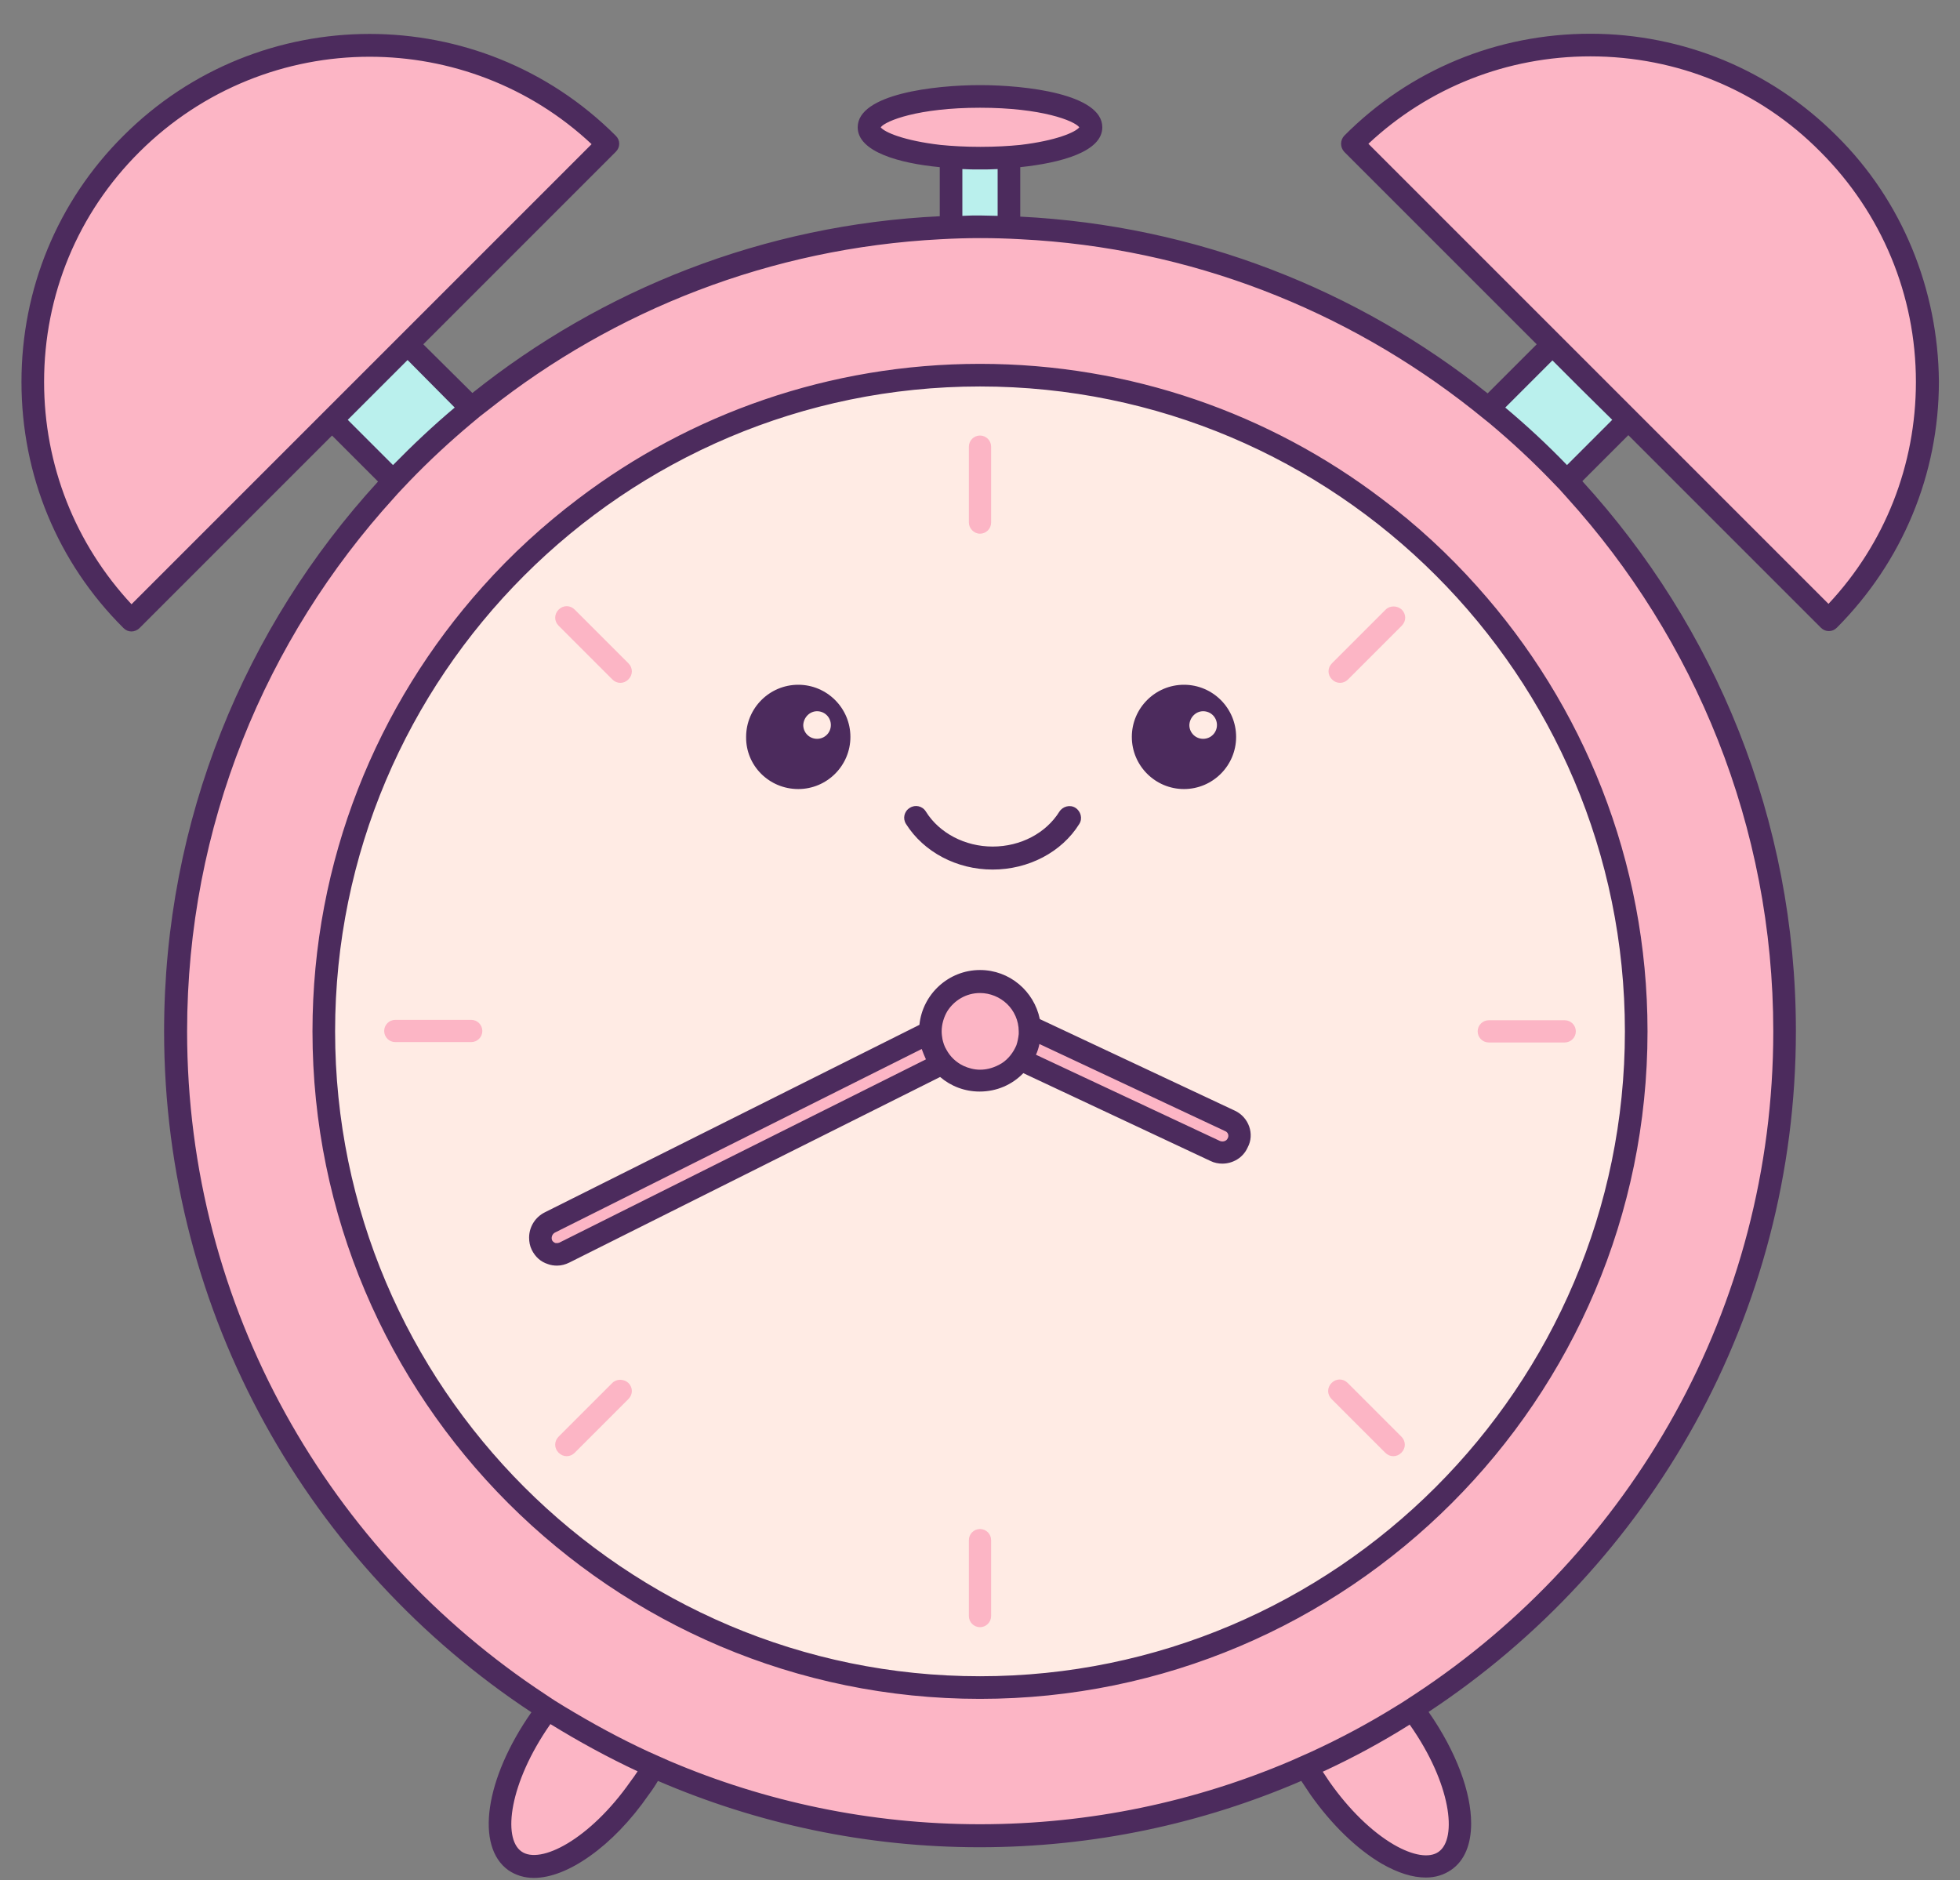
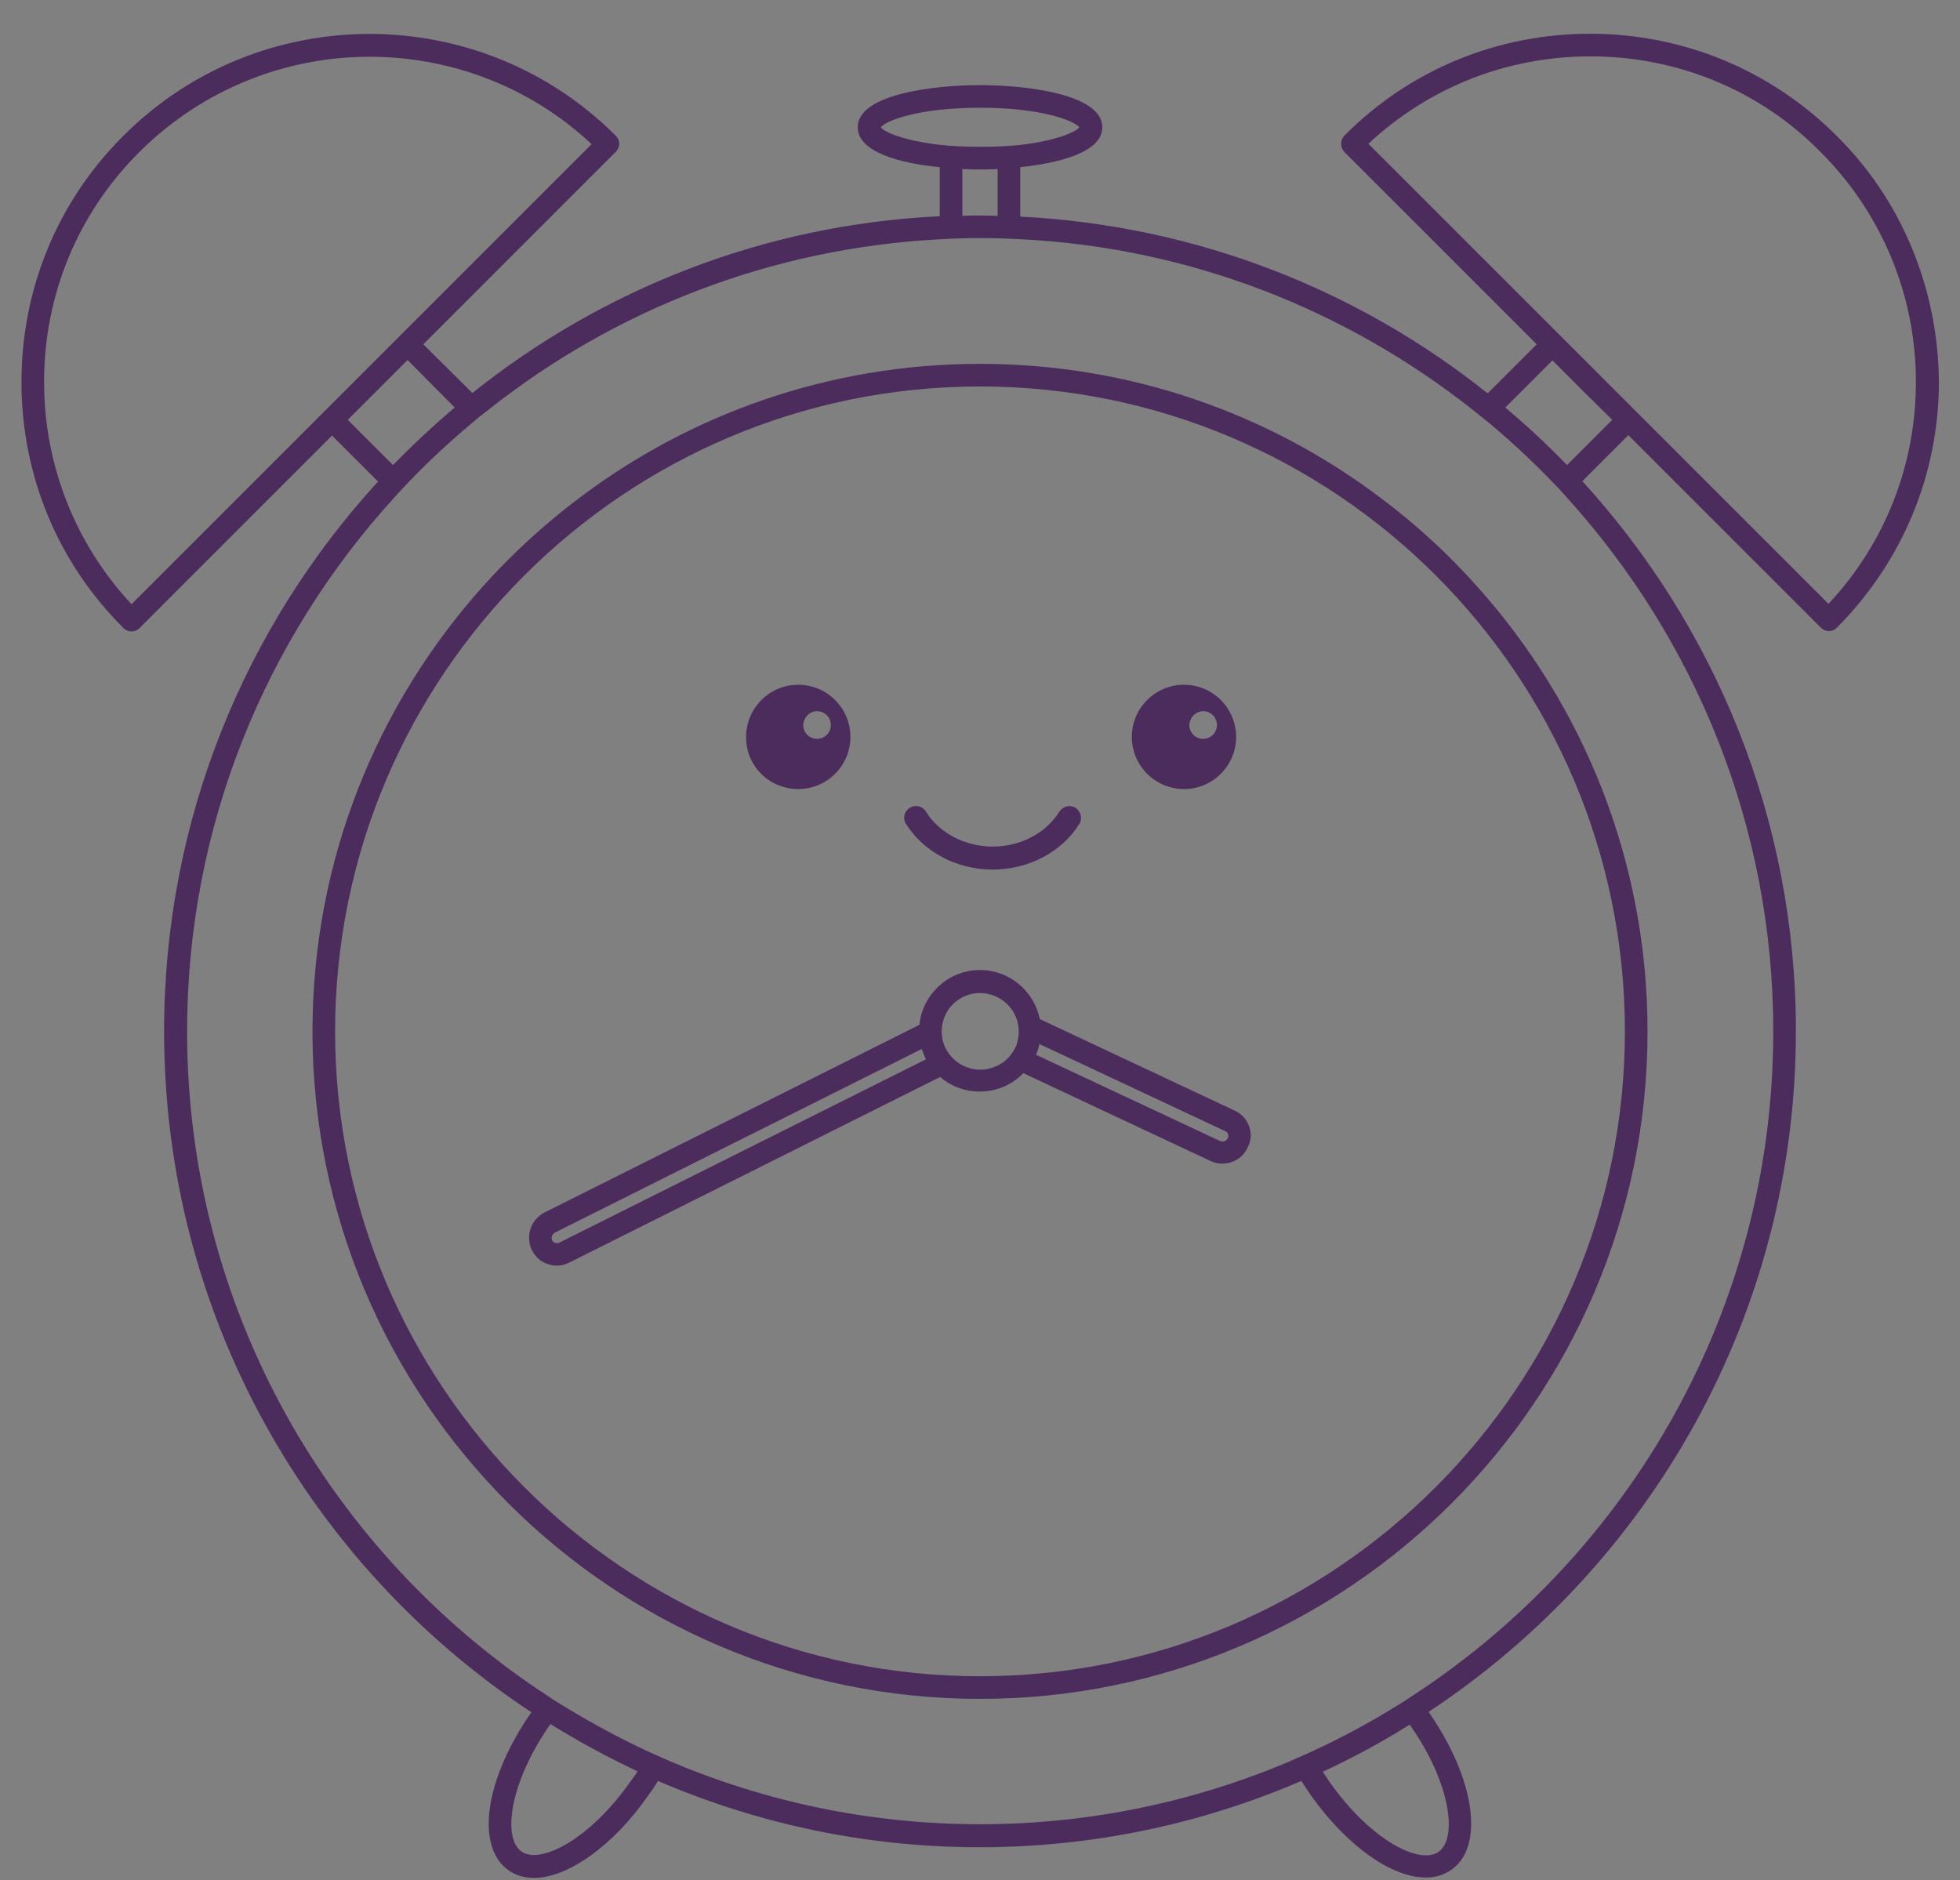
<svg xmlns="http://www.w3.org/2000/svg" fill="#4c2b5d" height="490.4" preserveAspectRatio="xMidYMid meet" version="1" viewBox="-5.6 -8.8 511.2 490.4" width="511.2" zoomAndPan="magnify">
  <rect x="-5.6" y="-8.8" width="511.2" height="490.4" fill="#808080" stroke="none" />
  <g>
    <g id="change1_1">
-       <path d="M100.7,81l42.5,42.5l-19.7,19.7l-42.5-42.5L100.7,81z M242.5,55.1h15v-26h-15V55.1z M399.3,81l-42.5,42.5 l19.7,19.7l42.5-42.5L399.3,81z" fill="#baf0ed" />
-     </g>
+       </g>
    <g id="change2_1">
-       <path d="M421.2,260.2c0,94.5-76.6,171.2-171.2,171.2c-94.5,0-171.2-76.6-171.2-171.2C78.8,165.6,155.5,89,250,89 C344.5,89,421.2,165.6,421.2,260.2z" fill="#ffebe4" />
-     </g>
+       </g>
    <g id="change3_1">
-       <path d="M471.3,152.9L347.1,28.7c34.3-34.3,90-34.3,124.3,0C505.6,63,505.6,118.6,471.3,152.9z M28.7,28.7 c-34.3,34.3-34.3,90,0,124.3L152.9,28.7C118.6-5.6,63-5.6,28.7,28.7z M250,32.5c16,0,28.9-3.6,28.9-8c0-4.4-12.9-8-28.9-8 c-16,0-28.9,3.6-28.9,8C221.1,28.9,234,32.5,250,32.5z M315.2,283.5L262.9,259c-0.6-6.6-6.1-11.8-12.9-11.8c-7.2,0-13,5.8-13,13 c0,0.1,0,0.2,0,0.2l-99.3,49.7c-2.2,1.1-3.1,3.7-2,5.9c1.1,2.2,3.7,3.1,5.9,2l98.6-49.3c2.4,2.7,5.9,4.5,9.8,4.5 c4.4,0,8.2-2.2,10.6-5.5l50.9,23.8c2.2,1,4.8,0.1,5.9-2.1C318.3,287.2,317.4,284.6,315.2,283.5z M250,130.4c1.6,0,2.9-1.3,2.9-2.9 v-19.8c0-1.6-1.3-2.9-2.9-2.9c-1.6,0-2.9,1.3-2.9,2.9v19.8C247.1,129,248.4,130.4,250,130.4z M154.1,168.4c0.6,0.6,1.3,0.9,2.1,0.9 c0.8,0,1.5-0.3,2.1-0.9c1.2-1.2,1.2-3,0-4.2l-14-14c-1.2-1.2-3-1.2-4.2,0s-1.2,3,0,4.2L154.1,168.4z M117.3,257.2H97.5 c-1.6,0-2.9,1.3-2.9,2.9c0,1.6,1.3,2.9,2.9,2.9h19.8c1.6,0,2.9-1.3,2.9-2.9C120.2,258.5,118.9,257.2,117.3,257.2z M154.1,351.9 l-14,14c-1.2,1.2-1.2,3,0,4.2c0.6,0.6,1.3,0.9,2.1,0.9s1.5-0.3,2.1-0.9l14-14c1.2-1.2,1.2-3,0-4.2 C157.1,350.8,155.2,350.8,154.1,351.9z M250,390c-1.6,0-2.9,1.3-2.9,2.9v19.8c0,1.6,1.3,2.9,2.9,2.9c1.6,0,2.9-1.3,2.9-2.9v-19.8 C252.9,391.3,251.6,390,250,390z M345.9,351.9c-1.2-1.2-3-1.2-4.2,0c-1.2,1.2-1.2,3,0,4.2l14,14c0.6,0.6,1.3,0.9,2.1,0.9 s1.5-0.3,2.1-0.9c1.2-1.2,1.2-3,0-4.2L345.9,351.9z M382.7,263.1h19.8c1.6,0,2.9-1.3,2.9-2.9c0-1.6-1.3-2.9-2.9-2.9h-19.8 c-1.6,0-2.9,1.3-2.9,2.9C379.8,261.8,381.1,263.1,382.7,263.1z M355.8,150.2l-14,14c-1.2,1.2-1.2,3,0,4.2c0.6,0.6,1.3,0.9,2.1,0.9 s1.5-0.3,2.1-0.9l14-14c1.2-1.2,1.2-3,0-4.2C358.8,149.1,356.9,149.1,355.8,150.2z M459.8,260.2c0,74.3-38.7,139.7-97,176.9 c0.6,0.8,1.2,1.6,1.8,2.4c10.8,15.5,13.8,32.1,6.7,37.1c-7.1,5-21.7-3.5-32.5-19c-1.3-1.9-2.5-3.8-3.6-5.7 c-26,11.6-54.8,18-85.2,18c-30.3,0-59.1-6.4-85.2-18c-1.1,1.9-2.3,3.8-3.6,5.7c-10.8,15.5-25.4,24-32.5,19 c-7.1-5-4.1-21.6,6.7-37.1c0.6-0.8,1.2-1.6,1.8-2.4c-58.3-37.3-97-102.6-97-176.9c0-115.9,93.9-209.8,209.8-209.8 C365.9,50.3,459.8,144.3,459.8,260.2z M421.2,260.2C421.2,165.6,344.5,89,250,89c-94.5,0-171.2,76.6-171.2,171.2 c0,94.5,76.6,171.2,171.2,171.2C344.5,431.3,421.2,354.7,421.2,260.2z" fill="#fcb5c5" />
-     </g>
+       </g>
    <g id="change4_1">
      <path d="M493.1,56c-4.5-10.9-11.1-20.9-19.7-29.4C464.8,18,454.8,11.4,444,6.9C433.1,2.4,421.3,0,409.2,0 c-24.3,0-47.1,9.4-64.2,26.6c-1.1,1.2-1.1,3,0,4.2L395.2,81l-12.8,12.8c-33.8-27-76-43.8-121.9-46.1V34.8 c10.5-1.1,21.4-4,21.4-10.4c0-8.7-20-11-31.9-11c-11.8,0-31.9,2.3-31.9,11c0,6.4,10.9,9.4,21.4,10.4v12.8 c-46,2.2-88.1,19.1-121.9,46.1L104.8,81L155,30.8c0.6-0.6,0.9-1.3,0.9-2.1s-0.3-1.5-0.9-2.1c-35.4-35.4-93-35.4-128.4,0 C9.4,43.7,0,66.6,0,90.8c0,24.3,9.4,47.1,26.6,64.2c0.6,0.6,1.3,0.9,2.1,0.9c0.7,0,1.5-0.3,2.1-0.9L81,104.8l12,12 C58.3,154.7,37.2,205,37.2,260.2c0,74.1,38.1,139.5,95.8,177.6c0,0,0,0,0,0c-12.1,17.3-14.7,35-6,41.2c1.9,1.3,4.2,2,6.6,2 c4.4,0,9.5-2,14.8-5.8c5.2-3.7,10.5-9.1,15.2-15.9c0.9-1.2,1.7-2.4,2.4-3.6c25.8,11.1,54.1,17.3,83.9,17.3 c29.8,0,58.2-6.2,83.9-17.3c0.8,1.2,1.6,2.4,2.4,3.6c5.5,7.8,12.1,14.2,18.6,18c4.2,2.4,8,3.6,11.5,3.6c2.5,0,4.7-0.7,6.6-2 c3.5-2.4,5.2-6.7,5.2-12.1c0-8.1-3.8-18.6-11.1-29.1c0,0,0,0,0,0c57.7-38.1,95.8-103.5,95.8-177.6c0-55.2-21.1-105.5-55.7-143.4 l12-12l0,0l50.2,50.2c0.6,0.6,1.3,0.9,2.1,0.9c0.8,0,1.5-0.3,2.1-0.9c17.1-17.2,26.6-40,26.6-64.2C500,78.7,497.6,66.9,493.1,56z M224.1,24.4c1.3-1.7,9.8-5.1,25.9-5.1c16.1,0,24.6,3.4,25.9,5.1c-1,1.3-6.1,3.5-15.4,4.6c-3,0.3-6.5,0.5-10.4,0.5 c-3.9,0-7.4-0.2-10.4-0.5C230.2,27.9,225.1,25.7,224.1,24.4z M245.4,35.3c1.6,0.1,3.1,0.1,4.6,0.1c1.4,0,3,0,4.6-0.1v12.2 c-1.5,0-3-0.1-4.6-0.1c-1.5,0-3,0-4.6,0.1V35.3z M78.9,98.6l-50.2,50.2C14,133,5.9,112.5,5.9,90.8c0-22.7,8.8-44,24.9-60 c16.6-16.5,38.3-24.8,60-24.8c20.8,0,41.7,7.6,57.9,22.8L98.6,78.9L78.9,98.6z M85.1,100.7l15.6-15.6L113,97.5 c-5.6,4.7-11,9.8-16.1,15L85.1,100.7z M158.8,455.9c-10.6,15.1-23.5,21.7-28.4,18.2c-5-3.5-3.1-17.9,7.4-33 c0.1-0.1,0.1-0.2,0.2-0.2c7.3,4.5,14.8,8.6,22.7,12.3C160.1,454.1,159.5,455,158.8,455.9z M362.2,441.2c10.6,15.1,12.4,29.5,7.4,33 c-2.4,1.7-6.7,1-11.7-1.9c-5.8-3.4-11.7-9.2-16.7-16.3c-0.6-0.9-1.2-1.8-1.8-2.7c7.8-3.6,15.4-7.7,22.7-12.3 C362.1,441.1,362.1,441.1,362.2,441.2z M456.9,260.2c0,72.2-37.2,135.9-93.5,172.9c-1.7,1.1-3.3,2.2-5,3.2 c-7.1,4.4-14.4,8.3-22,11.8c-1.8,0.8-3.6,1.6-5.4,2.4c-24.9,10.6-52.3,16.5-81,16.5c-28.7,0-56.1-5.9-81-16.5 c-1.8-0.8-3.6-1.6-5.4-2.4c-7.6-3.5-14.9-7.5-22-11.8c-1.7-1-3.4-2.1-5-3.2c-56.2-37-93.4-100.7-93.4-172.9 c0-53.6,20.5-102.4,54-139.2c1.3-1.5,2.7-2.9,4-4.3c5.1-5.3,10.5-10.3,16.1-15c1.5-1.3,3-2.5,4.6-3.7 c32.7-25.9,73.4-42.1,117.8-44.4c3.5-0.2,6.9-0.3,10.4-0.3c3.5,0,7,0.1,10.5,0.3c44.3,2.2,85,18.5,117.8,44.4 c1.5,1.2,3.1,2.5,4.6,3.7c5.6,4.7,11,9.7,16.1,15c1.4,1.4,2.7,2.8,4,4.3C436.4,157.8,456.9,206.6,456.9,260.2z M414.9,100.7 l-11.8,11.8c-5.1-5.3-10.5-10.3-16.1-15l12.3-12.3l7.8,7.8L414.9,100.7z M471.3,148.7l-120-120C367,14,387.5,5.9,409.2,5.9 c11.3,0,22.4,2.2,32.5,6.4c10.2,4.2,19.5,10.4,27.5,18.5c16,16,24.9,37.4,24.9,60C494.1,112.5,486,133,471.3,148.7z M354.8,121.3 C325.7,99.2,289.3,86.1,250,86.1c-39.3,0-75.7,13.1-104.8,35.2c-9,6.8-17.4,14.5-24.9,22.9c-27.6,30.8-44.4,71.5-44.4,116 c0,96,78.1,174.1,174.1,174.1c96,0,174.1-78.1,174.1-174.1c0-44.5-16.8-85.2-44.4-116C372.2,135.8,363.9,128.1,354.8,121.3z M418.2,260.2c0,92.7-75.5,168.2-168.2,168.2c-92.7,0-168.2-75.5-168.2-168.2S157.2,92,250,92C342.8,92,418.2,167.4,418.2,260.2z M316.5,280.9L265.6,257c-1.5-7.3-7.9-12.8-15.6-12.8c-8.2,0-15,6.3-15.8,14.3c0,0,0,0,0,0l-97.7,48.9c-2.6,1.3-4.1,3.9-4.1,6.6 c0,1.1,0.2,2.2,0.7,3.2c0.9,1.8,2.3,3.1,4.2,3.7c0.8,0.3,1.6,0.4,2.4,0.4c1.1,0,2.2-0.3,3.2-0.8l96.7-48.4 c2.8,2.4,6.4,3.8,10.3,3.8c4.5,0,8.5-1.8,11.4-4.8l48.8,22.9c1,0.5,2.1,0.7,3.1,0.7c2.7,0,5.4-1.5,6.6-4.2 C321.7,287,320.1,282.6,316.5,280.9z M140.3,315.3c-0.5,0.2-0.9,0.1-1.1,0.1c-0.2-0.1-0.6-0.3-0.8-0.7c-0.3-0.7,0-1.6,0.7-2 l95.7-47.9c0.3,0.9,0.7,1.8,1.1,2.7L140.3,315.3z M250,270.2c-1.5,0-3-0.4-4.3-1c-1.9-0.9-3.5-2.4-4.5-4.3c-0.5-0.8-0.8-1.8-1-2.7 c-0.1-0.6-0.2-1.3-0.2-2c0-1.9,0.6-3.8,1.5-5.3c1.8-2.8,4.9-4.7,8.5-4.7c2.7,0,5.2,1.1,7,2.8c1.9,1.8,3.1,4.4,3.1,7.2 c0,0.2,0,0.5,0,0.7c-0.1,1-0.3,2-0.6,2.9c-0.8,1.9-2.1,3.6-3.8,4.7C253.9,269.6,252,270.2,250,270.2z M314.6,288.1 c-0.3,0.7-1.2,1-2,0.7l-48-22.5c0.4-0.9,0.7-1.8,0.9-2.8l48.4,22.7C314.7,286.5,315,287.4,314.6,288.1z M202.6,197 c7.5,0,13.6-6.1,13.6-13.6c0-7.5-6.1-13.6-13.6-13.6c-7.5,0-13.6,6.1-13.6,13.6C188.9,190.9,195,197,202.6,197z M207.5,176.7 c2,0,3.6,1.6,3.6,3.6c0,2-1.6,3.6-3.6,3.6c-2,0-3.6-1.6-3.6-3.6C204,178.3,205.6,176.7,207.5,176.7z M303.2,197 c7.5,0,13.6-6.1,13.6-13.6c0-7.5-6.1-13.6-13.6-13.6c-7.5,0-13.6,6.1-13.6,13.6C289.6,190.9,295.7,197,303.2,197z M308.2,176.7 c2,0,3.6,1.6,3.6,3.6c0,2-1.6,3.6-3.6,3.6c-2,0-3.6-1.6-3.6-3.6C304.7,178.3,306.3,176.7,308.2,176.7z M230.7,206.1 c-0.9-1.4-0.5-3.3,1-4.2c1.4-0.9,3.3-0.5,4.2,1c3.5,5.6,10.2,9.1,17.4,9.1c7.3,0,13.9-3.5,17.4-9.1c0.9-1.4,2.8-1.9,4.2-1 c1.4,0.9,1.9,2.8,1,4.2c-4.6,7.4-13.3,11.9-22.6,11.9C243.9,218,235.3,213.4,230.7,206.1z" />
    </g>
  </g>
</svg>